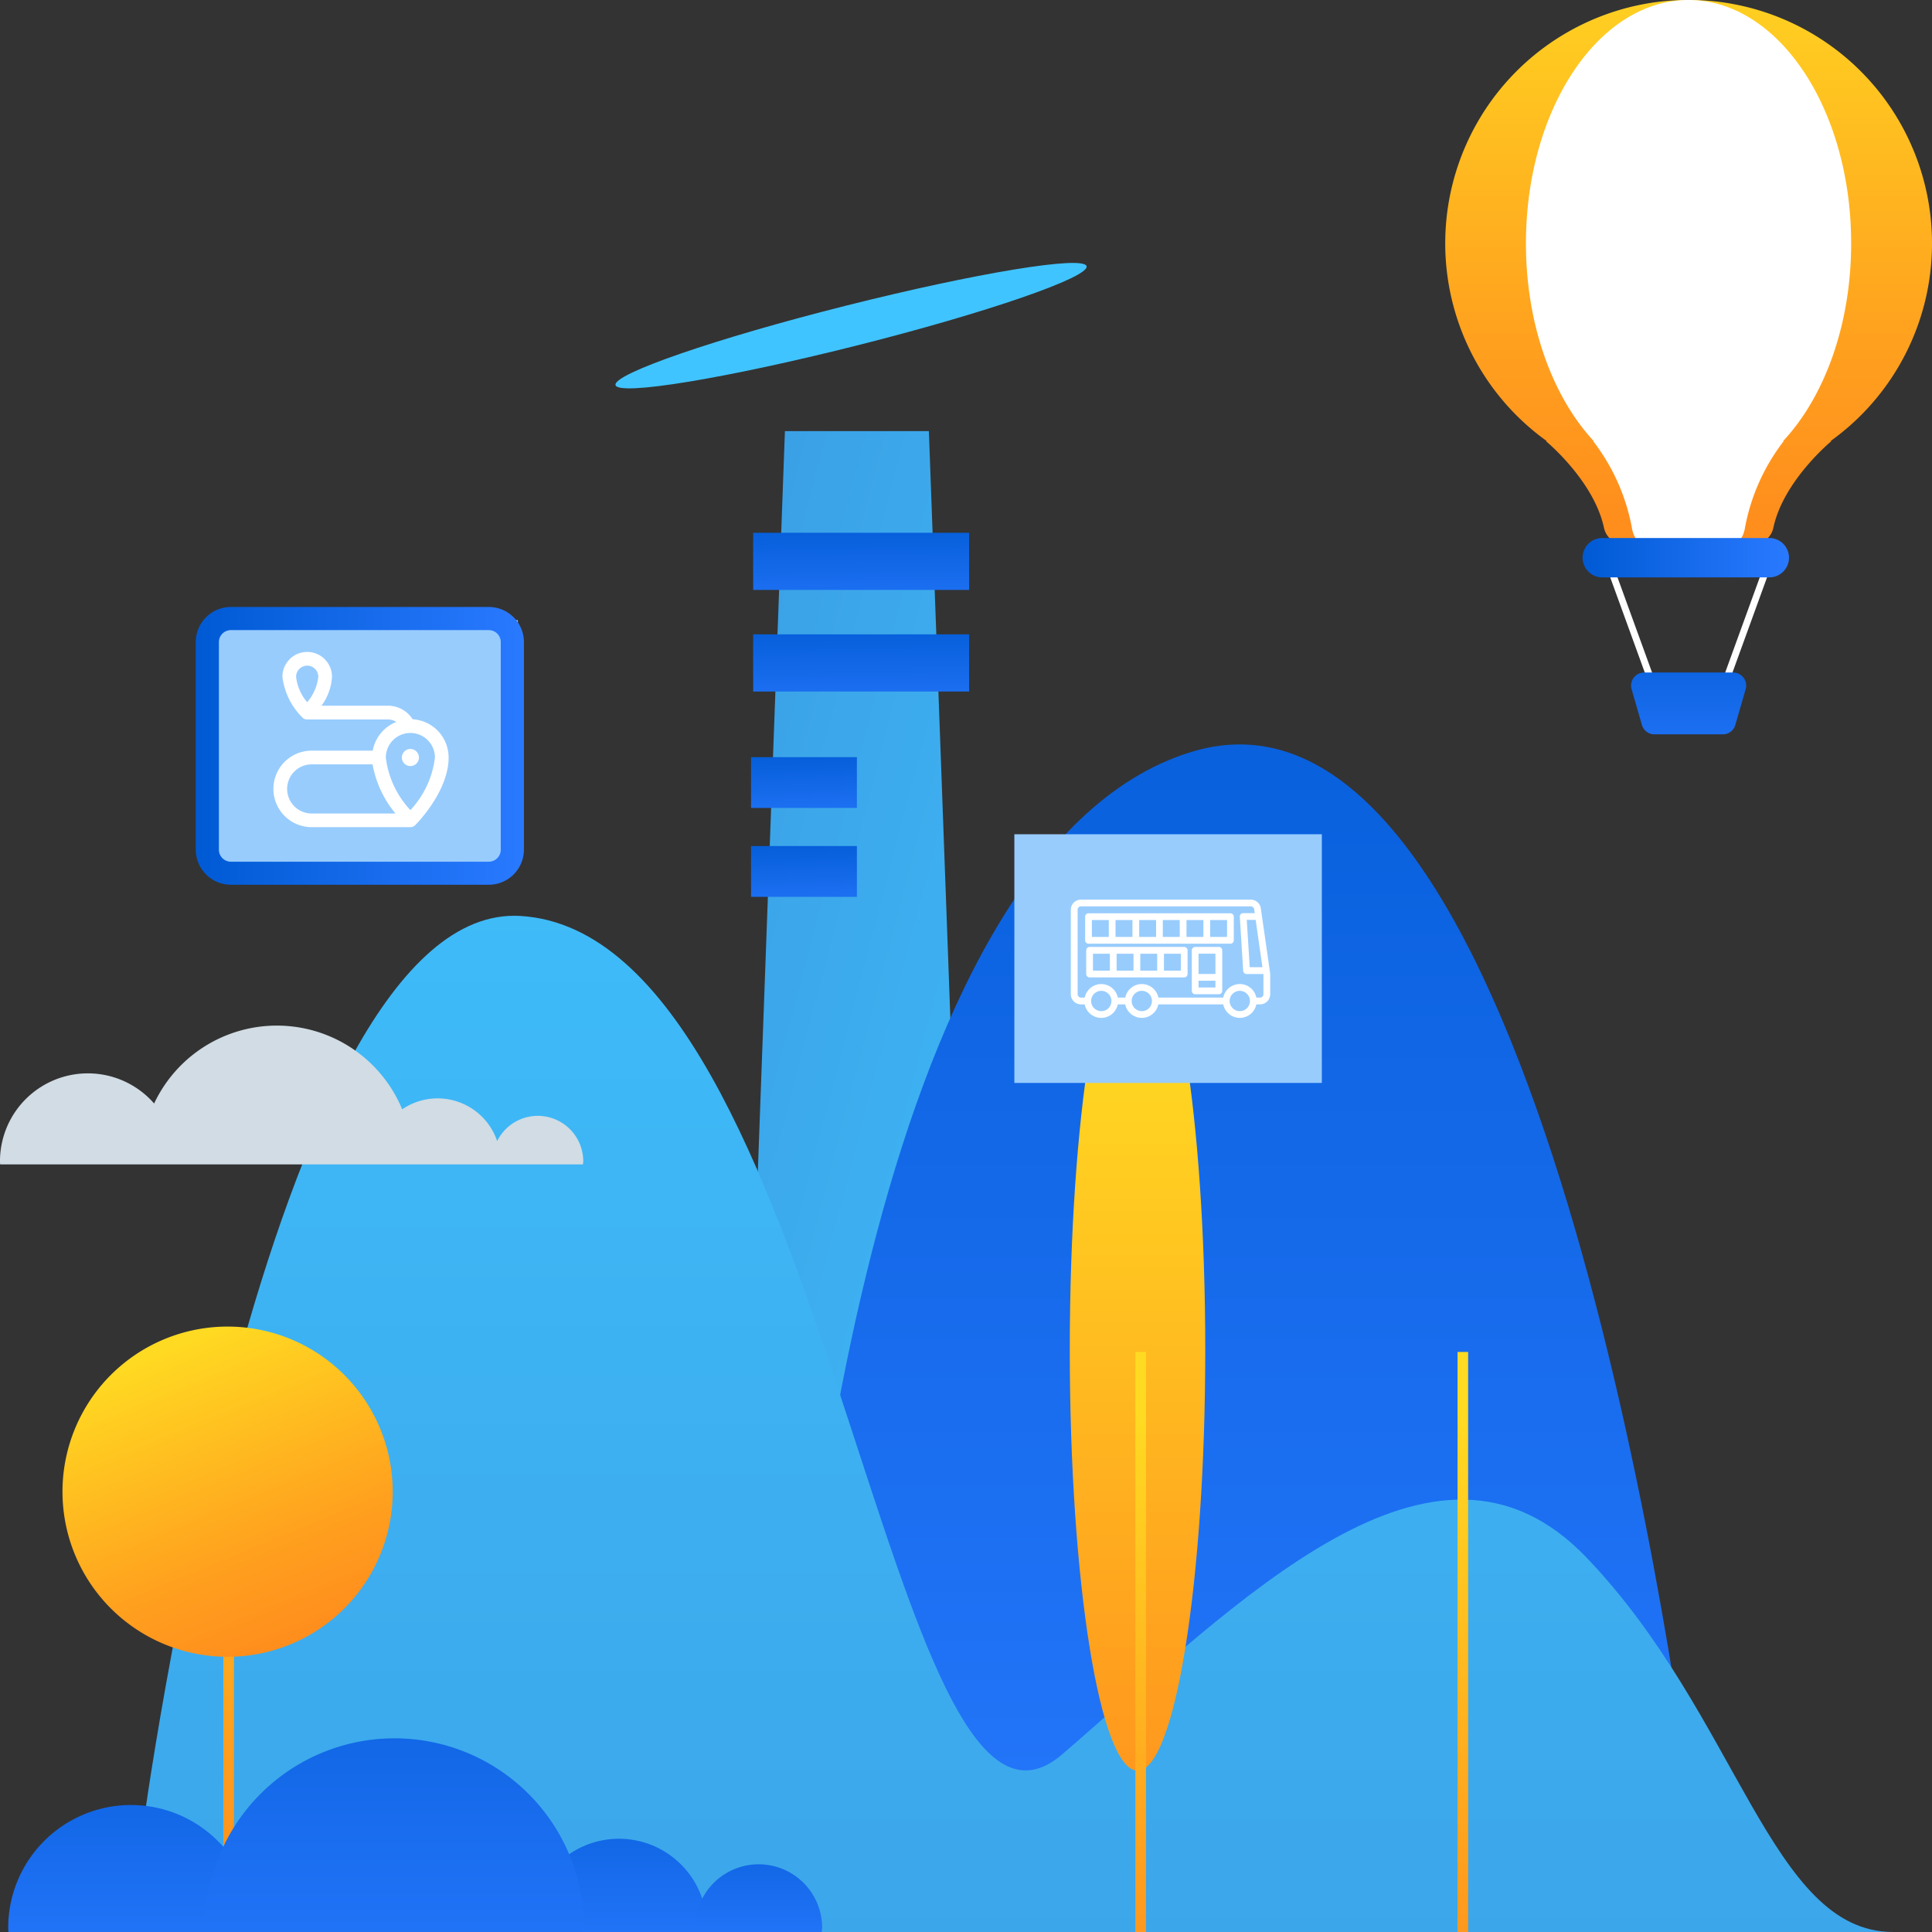
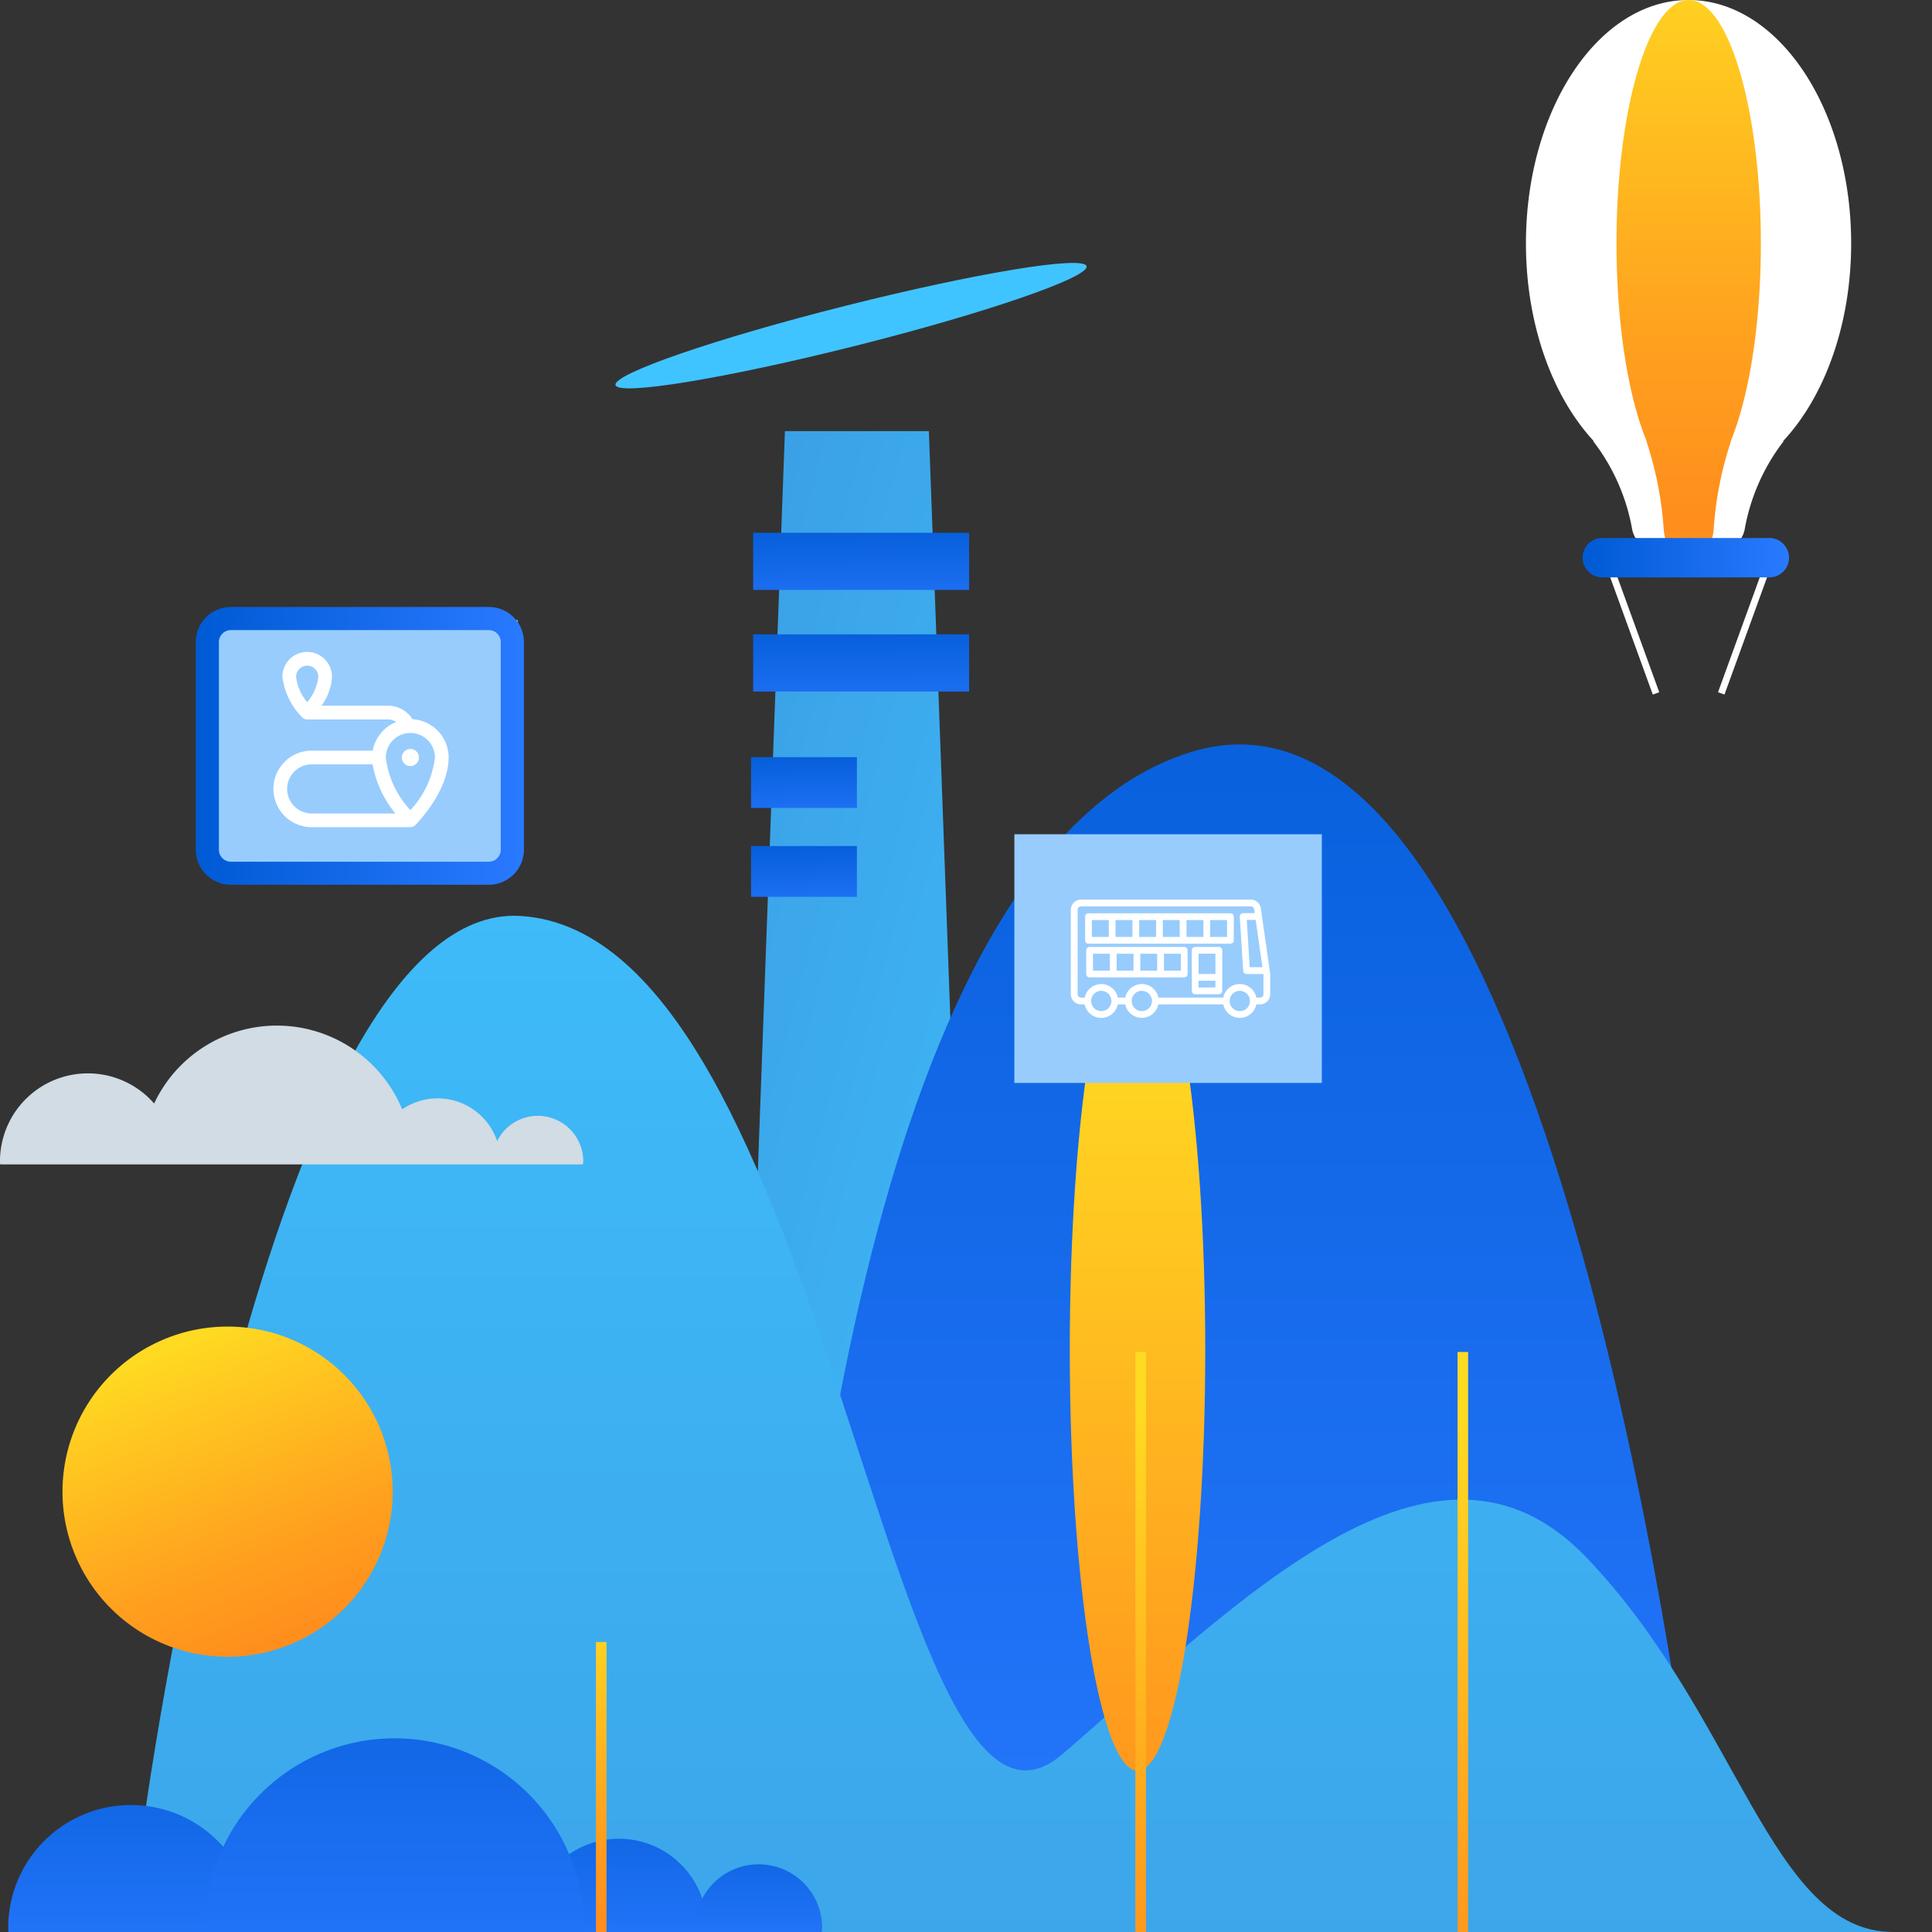
<svg xmlns="http://www.w3.org/2000/svg" xmlns:xlink="http://www.w3.org/1999/xlink" width="120" height="120" viewBox="0 0 120 120">
  <rect x="0" y="0" width="120" height="120" fill="#333333" stroke="none" />
  <defs>
    <linearGradient id="linear-gradient" x1="-0.021" y1="-0.128" x2="0.999" y2="1.405" gradientUnits="objectBoundingBox">
      <stop offset="0" stop-color="#3a9be2" />
      <stop offset="0.99" stop-color="#40c4ff" />
    </linearGradient>
    <linearGradient id="linear-gradient-2" x1="0.472" y1="-0.398" x2="0.54" y2="1.78" gradientUnits="objectBoundingBox">
      <stop offset="0" stop-color="#005ad4" />
      <stop offset="0.99" stop-color="#2979ff" />
    </linearGradient>
    <linearGradient id="linear-gradient-3" x1="0.472" y1="-0.398" x2="0.54" y2="1.78" xlink:href="#linear-gradient-2" />
    <linearGradient id="linear-gradient-4" x1="0.456" y1="-0.274" x2="0.562" y2="1.603" xlink:href="#linear-gradient-2" />
    <linearGradient id="linear-gradient-5" x1="0.456" y1="-0.274" x2="0.562" y2="1.603" xlink:href="#linear-gradient-2" />
    <linearGradient id="linear-gradient-6" x1="0.5" y1="-0.22" x2="0.5" y2="1.2" xlink:href="#linear-gradient-2" />
    <linearGradient id="linear-gradient-7" x1="0.5" y1="1.534" x2="0.5" y2="-0.443" xlink:href="#linear-gradient" />
    <linearGradient id="linear-gradient-8" x1="0.5" y1="0.113" x2="0.5" y2="1.189" gradientUnits="objectBoundingBox">
      <stop offset="0" stop-color="#ffda22" />
      <stop offset="0.114" stop-color="#ffd021" />
      <stop offset="0.705" stop-color="#ffa01e" />
      <stop offset="1" stop-color="#ff8e1d" />
    </linearGradient>
    <linearGradient id="linear-gradient-9" x1="0.5" y1="0.113" x2="0.5" y2="1.189" xlink:href="#linear-gradient-8" />
    <linearGradient id="linear-gradient-12" x1="0.5" y1="-0.121" x2="0.5" y2="0.956" xlink:href="#linear-gradient-8" />
    <linearGradient id="linear-gradient-13" x1="0.32" y1="0.065" x2="0.686" y2="0.949" xlink:href="#linear-gradient-8" />
    <linearGradient id="linear-gradient-14" x1="0.5" y1="-1.155" x2="0.5" y2="1.556" xlink:href="#linear-gradient-2" />
    <linearGradient id="linear-gradient-15" x1="0.5" y1="-1.14" x2="0.5" y2="1.536" xlink:href="#linear-gradient-2" />
    <linearGradient id="linear-gradient-16" x1="0.5" y1="-1.12" x2="0.5" y2="1.51" xlink:href="#linear-gradient-2" />
    <linearGradient id="linear-gradient-17" x1="0.5" y1="-1.169" x2="0.5" y2="1.575" xlink:href="#linear-gradient-2" />
    <linearGradient id="linear-gradient-21" x1="-12.551" y1="-12.014" x2="-12.531" y2="-10.596" xlink:href="#linear-gradient" />
    <linearGradient id="linear-gradient-22" x1="0.5" y1="-0.128" x2="0.5" y2="0.952" xlink:href="#linear-gradient-8" />
    <linearGradient id="linear-gradient-24" x1="0" y1="0.5" x2="1" y2="0.5" xlink:href="#linear-gradient-2" />
    <linearGradient id="linear-gradient-25" x1="0.5" y1="-0.982" x2="0.5" y2="1.982" xlink:href="#linear-gradient-2" />
    <linearGradient id="linear-gradient-26" x1="0" y1="0.5" x2="1" y2="0.5" xlink:href="#linear-gradient-2" />
  </defs>
  <g id="Group_1256" data-name="Group 1256" transform="translate(-1919 172.083)">
    <g id="Group_1255" data-name="Group 1255" transform="translate(1919 -172.083)">
      <g id="Group_1246" data-name="Group 1246" transform="translate(0)">
        <g id="Group_1245" data-name="Group 1245">
          <g id="Group_1240" data-name="Group 1240" transform="translate(0 9.083)">
            <g id="Group_1228" data-name="Group 1228" transform="translate(45.597 17.695)">
              <path id="Path_6375" data-name="Path 6375" d="M294.811,162.641H279.559l3.156-86.254h8.941Z" transform="translate(-279.559 -76.387)" fill="url(#linear-gradient)" />
              <rect id="Rectangle_161" data-name="Rectangle 161" width="13.412" height="3.55" transform="translate(1.184 6.313)" fill="url(#linear-gradient-2)" />
              <rect id="Rectangle_162" data-name="Rectangle 162" width="13.412" height="3.551" transform="translate(1.184 12.623)" fill="url(#linear-gradient-3)" />
              <rect id="Rectangle_163" data-name="Rectangle 163" width="6.574" height="3.154" transform="translate(1.052 20.25)" fill="url(#linear-gradient-4)" />
              <rect id="Rectangle_164" data-name="Rectangle 164" width="6.574" height="3.156" transform="translate(1.052 25.771)" fill="url(#linear-gradient-5)" />
            </g>
            <path id="Path_6376" data-name="Path 6376" d="M341.914,163.166c-1.495-11.724-10.375-73.325-31.324-66.843-20.163,6.24-24.354,54.515-25.1,66.843Z" transform="translate(-236.63 -58.692)" fill="url(#linear-gradient-6)" />
            <g id="Group_1238" data-name="Group 1238" transform="translate(0.51 47.794)">
              <path id="Path_6377" data-name="Path 6377" d="M341.77,169.608h7.708c-7.618,0-9.6-13.41-19.056-23.272s-21.567,2.762-32.541,12.229S283.5,107.624,264.206,106.5c-15.766-.92-23.46,56.8-23.46,56.8l-.605,6.309Z" transform="translate(-232.406 -106.486)" fill="url(#linear-gradient-7)" />
              <g id="Group_1229" data-name="Group 1229" transform="translate(65.936 0.831)">
                <path id="Path_6378" data-name="Path 6378" d="M309.575,133.451c0,14.434-1.884,26.135-4.207,26.135s-4.208-11.7-4.208-26.135,1.884-26.134,4.208-26.134S309.575,119.017,309.575,133.451Z" transform="translate(-301.16 -107.317)" fill="url(#linear-gradient-8)" />
                <rect id="Rectangle_165" data-name="Rectangle 165" width="0.658" height="36.026" transform="translate(4.075 26.265)" fill="url(#linear-gradient-9)" />
              </g>
              <g id="Group_1230" data-name="Group 1230" transform="translate(85.945 0.831)">
                <path id="Path_6379" data-name="Path 6379" d="M330.438,133.451c0,14.434-1.883,26.135-4.207,26.135s-4.207-11.7-4.207-26.135,1.884-26.134,4.207-26.134S330.438,119.017,330.438,133.451Z" transform="translate(-322.024 -107.317)" fill="url(#linear-gradient-9)" />
                <rect id="Rectangle_166" data-name="Rectangle 166" width="0.657" height="36.026" transform="translate(4.076 26.265)" fill="url(#linear-gradient-9)" />
              </g>
              <g id="Group_1233" data-name="Group 1233" transform="translate(3.37 25.519)">
                <g id="Group_1231" data-name="Group 1231" transform="translate(9.993 1.577)">
-                   <rect id="Rectangle_167" data-name="Rectangle 167" width="0.658" height="36.026" fill="url(#linear-gradient-12)" />
-                 </g>
+                   </g>
                <g id="Group_1232" data-name="Group 1232">
                  <path id="Path_6380" data-name="Path 6380" d="M256.287,142.26a10.255,10.255,0,1,1-10.256-10.255A10.256,10.256,0,0,1,256.287,142.26Z" transform="translate(-235.776 -132.005)" fill="url(#linear-gradient-13)" />
                </g>
              </g>
              <g id="Group_1234" data-name="Group 1234" transform="translate(0 51.093)">
                <path id="Path_6381" data-name="Path 6381" d="M247.645,169.609c0-.087.014-.173.014-.261a7.626,7.626,0,1,0-15.253,0c0,.088.01.174.014.261Z" transform="translate(-232.406 -157.579)" fill="url(#linear-gradient-14)" />
                <path id="Path_6382" data-name="Path 6382" d="M275.783,169.609c0-.087.012-.173.012-.261a5.457,5.457,0,1,0-10.913,0c0,.088.01.174.014.261Z" transform="translate(-232.406 -157.579)" fill="url(#linear-gradient-15)" />
                <path id="Path_6383" data-name="Path 6383" d="M282.935,169.609c.006-.088.026-.172.026-.261a3.944,3.944,0,1,0-7.888,0c0,.089.02.173.026.261Z" transform="translate(-232.406 -157.579)" fill="url(#linear-gradient-16)" />
                <path id="Path_6384" data-name="Path 6384" d="M268.157,169.609c0-.088.013-.173.013-.261a11.768,11.768,0,1,0-23.536,0c0,.088.012.173.013.261Z" transform="translate(-232.406 -157.579)" fill="url(#linear-gradient-17)" />
              </g>
              <g id="Group_1237" data-name="Group 1237" transform="translate(26.512 32.488)">
                <g id="Group_1235" data-name="Group 1235" transform="translate(9.993 12.622)">
                  <rect id="Rectangle_168" data-name="Rectangle 168" width="0.657" height="18.013" fill="url(#linear-gradient-12)" />
                </g>
                <g id="Group_1236" data-name="Group 1236">
                  <path id="Path_6385" data-name="Path 6385" d="M280.7,149.229a10.255,10.255,0,1,1-10.256-10.255A10.255,10.255,0,0,1,280.7,149.229Z" transform="translate(-260.19 -138.974)" fill="url(#linear-gradient-13)" />
                </g>
              </g>
            </g>
            <path id="Path_6387" data-name="Path 6387" d="M265.294,118.706a2.816,2.816,0,0,0-2.518,1.568,3.905,3.905,0,0,0-5.9-1.973,8.425,8.425,0,0,0-15.407-.362,5.459,5.459,0,0,0-9.574,3.592c0,.065.007.127.009.19h36.2c0-.065.019-.124.019-.19A2.826,2.826,0,0,0,265.294,118.706Z" transform="translate(-231.896 -58.482)" fill="#d1dce4" />
            <g id="Group_1239" data-name="Group 1239" transform="translate(38.229)">
              <circle id="Ellipse_1" data-name="Ellipse 1" cx="10.059" cy="10.059" r="10.059" transform="translate(4.278)" fill="url(#linear-gradient-6)" />
              <path id="Path_6388" data-name="Path 6388" d="M301.387,65.695c.173.686-6.236,2.9-14.315,4.934s-14.77,3.135-14.943,2.448,6.236-2.9,14.316-4.933S301.214,65.009,301.387,65.695Z" transform="translate(-272.126 -58.242)" fill="url(#linear-gradient-21)" />
            </g>
          </g>
          <g id="Group_1244" data-name="Group 1244" transform="translate(89.767)">
            <g id="Group_1241" data-name="Group 1241" transform="translate(10.017 35.085)">
              <path id="Path_6389" data-name="Path 6389" d="M335.288,107.3l-2.874-7.912.4-.144,2.874,7.91Z" transform="translate(-332.414 -99.244)" fill="#fff" />
              <path id="Path_6390" data-name="Path 6390" d="M339.74,107.3l-.4-.146,2.874-7.91.4.144Z" transform="translate(-332.414 -99.244)" fill="#fff" />
            </g>
            <g id="Group_1243" data-name="Group 1243">
              <g id="Group_1242" data-name="Group 1242">
-                 <path id="Path_6391" data-name="Path 6391" d="M352.63,79.275a15.117,15.117,0,1,0-23.923,12.284h-.057s2.963,2.437,3.6,5.357a1.323,1.323,0,0,0,1.282,1.068H341.5a1.325,1.325,0,0,0,1.282-1.068c.635-2.92,3.6-5.357,3.6-5.357h-.058A15.093,15.093,0,0,0,352.63,79.275Z" transform="translate(-322.397 -64.159)" fill="url(#linear-gradient-22)" />
                <path id="Path_6392" data-name="Path 6392" d="M347.609,79.275c0-8.347-4.52-15.116-10.1-15.116s-10.1,6.769-10.1,15.116c0,5.063,1.663,9.541,4.215,12.284h-.039a12.546,12.546,0,0,1,2.4,5.357c.089.614.436,1.068.856,1.068h5.321c.419,0,.766-.454.856-1.068a12.546,12.546,0,0,1,2.4-5.357h-.039C345.945,88.816,347.609,84.338,347.609,79.275Z" transform="translate(-322.397 -64.159)" fill="#fff" />
                <path id="Path_6393" data-name="Path 6393" d="M342,79.275c0-8.347-2.007-15.116-4.483-15.116s-4.483,6.769-4.483,15.116c0,5.063.739,9.541,1.872,12.284h-.017a21.777,21.777,0,0,1,1.067,5.357c.039.614.193,1.068.38,1.068h2.362c.187,0,.341-.454.381-1.068a21.832,21.832,0,0,1,1.067-5.357h-.017C341.258,88.816,342,84.338,342,79.275Z" transform="translate(-322.397 -64.159)" fill="url(#linear-gradient-22)" />
              </g>
              <path id="Path_6394" data-name="Path 6394" d="M342.524,100.022H332.151a1.224,1.224,0,0,1-1.223-1.223h0a1.224,1.224,0,0,1,1.223-1.224h10.373a1.224,1.224,0,0,1,1.224,1.224h0A1.223,1.223,0,0,1,342.524,100.022Z" transform="translate(-322.397 -64.159)" fill="url(#linear-gradient-24)" />
            </g>
-             <path id="Path_6395" data-name="Path 6395" d="M339.637,109.77h-4.248a.811.811,0,0,1-.778-.586l-.64-2.22a.809.809,0,0,1,.778-1.034h5.528a.81.81,0,0,1,.779,1.034l-.641,2.22A.81.81,0,0,1,339.637,109.77Z" transform="translate(-322.397 -64.159)" fill="url(#linear-gradient-25)" />
          </g>
        </g>
      </g>
      <g id="Group_1249" data-name="Group 1249" transform="translate(12.158 37.7)">
        <rect id="Rectangle_194" data-name="Rectangle 194" width="19.098" height="15.445" transform="translate(0.908 0.817)" fill="#98ccfd" />
        <g id="Group_1248" data-name="Group 1248">
          <path id="Path_6397" data-name="Path 6397" d="M262.255,104.277H246.238a2.184,2.184,0,0,1-2.184-2.181V89.206a2.185,2.185,0,0,1,2.184-2.182h16.017a2.184,2.184,0,0,1,2.183,2.182V102.1A2.183,2.183,0,0,1,262.255,104.277ZM246.238,88.461a.746.746,0,0,0-.746.745V102.1a.747.747,0,0,0,.746.746h16.017A.747.747,0,0,0,263,102.1V89.206a.746.746,0,0,0-.746-.745Z" transform="translate(-244.054 -87.024)" fill="url(#linear-gradient-26)" />
        </g>
      </g>
      <g id="Group_1252" data-name="Group 1252" transform="translate(16.984 40.495)">
        <path id="Path_6400" data-name="Path 6400" d="M257.686,100.578c.085-.084,2.075-2.1,2.075-4.2A2.378,2.378,0,0,0,257.525,94a1.815,1.815,0,0,0-1.532-.841h-4.129a3.374,3.374,0,0,0,.653-1.8,1.54,1.54,0,1,0-3.08,0,4.281,4.281,0,0,0,1.239,2.53.422.422,0,0,0,.3.125h5.016a.97.97,0,0,1,.52.152,2.384,2.384,0,0,0-1.465,1.784h-3.793a2.376,2.376,0,0,0,0,4.752h6.131A.428.428,0,0,0,257.686,100.578Zm-6.709-9.907a.69.69,0,0,1,.689.69,2.917,2.917,0,0,1-.689,1.581,2.925,2.925,0,0,1-.69-1.581A.69.69,0,0,1,250.977,90.671Zm6.409,4.181a1.527,1.527,0,0,1,1.525,1.525,5.78,5.78,0,0,1-1.525,3.267,5.781,5.781,0,0,1-1.526-3.267A1.527,1.527,0,0,1,257.386,94.852Zm-7.656,3.476a1.528,1.528,0,0,1,1.525-1.527h3.782a6.622,6.622,0,0,0,1.421,3.053h-5.2A1.529,1.529,0,0,1,249.73,98.328Zm7.656-1.42a.531.531,0,1,1,.531-.531A.532.532,0,0,1,257.386,96.908Z" transform="translate(-248.88 -89.821)" fill="#fff" />
      </g>
      <g id="Group_1254" data-name="Group 1254" transform="translate(62.096 51)">
        <rect id="Rectangle_196" data-name="Rectangle 196" width="19.098" height="15.446" transform="translate(0.908 0.817)" fill="#98ccfd" />
        <g id="Group_1253" data-name="Group 1253">
          <path id="Path_6401" data-name="Path 6401" d="M315.144,117.638H299.127a2.187,2.187,0,0,1-2.184-2.184V102.566a2.186,2.186,0,0,1,2.184-2.184h16.017a2.185,2.185,0,0,1,2.183,2.184v12.888A2.186,2.186,0,0,1,315.144,117.638Zm-16.017-15.819a.747.747,0,0,0-.746.747v12.888a.747.747,0,0,0,.746.746h16.017a.747.747,0,0,0,.746-.746V102.566a.747.747,0,0,0-.746-.747Z" transform="translate(-296.943 -100.382)" fill="url(#linear-gradient-26)" />
        </g>
      </g>
      <path id="Path_6402" data-name="Path 6402" d="M313.134,105.8a.63.63,0,0,0-.623-.54H301.962a.629.629,0,0,0-.63.628v5.247a.631.631,0,0,0,.63.63h.231a1.049,1.049,0,0,0,2.056,0h.462a1.05,1.05,0,0,0,2.057,0l.021,0H310.8a1.05,1.05,0,0,0,2.057,0h.231a.63.63,0,0,0,.629-.63v-1.229a.666.666,0,0,0-.006-.089Zm.1,3.656h-.789l-.184-2.937h.553Zm-10.01,2.729a.63.63,0,1,1,.63-.631A.631.631,0,0,1,303.221,112.188Zm2.518,0a.63.63,0,1,1,.63-.631A.631.631,0,0,1,305.739,112.188Zm6.086,0a.63.63,0,1,1,.63-.631A.63.63,0,0,1,311.825,112.188Zm1.469-1.05a.21.21,0,0,1-.209.21h-.231a1.049,1.049,0,0,0-2.057,0h-4.008l-.021,0a1.049,1.049,0,0,0-2.057,0h-.462a1.049,1.049,0,0,0-2.056,0h-.231a.21.21,0,0,1-.21-.21v-5.247a.209.209,0,0,1,.21-.209h10.549a.21.21,0,0,1,.208.179l.033.24h-.717a.209.209,0,0,0-.21.21v.013l.21,3.359a.21.21,0,0,0,.211.2h1.046a.141.141,0,0,1,0,.029Z" transform="translate(-234.822 -49.382)" fill="#fff" />
      <path id="Path_6403" data-name="Path 6403" d="M311.2,106.1h-8.814a.21.21,0,0,0-.21.211v1.467a.21.21,0,0,0,.21.211H311.2a.209.209,0,0,0,.209-.211v-1.467A.21.21,0,0,0,311.2,106.1Zm-7.555,1.469h-1.05v-1.048h1.05Zm1.469,0h-1.05v-1.048h1.05Zm1.469,0h-1.05v-1.048h1.05Zm1.469,0H307v-1.048h1.05Zm1.469,0h-1.049v-1.048h1.049Zm1.469,0h-1.049v-1.048h1.049Z" transform="translate(-234.776 -49.375)" fill="#fff" />
      <path id="Path_6404" data-name="Path 6404" d="M308.257,108.2h-5.875a.21.21,0,0,0-.21.21v1.47a.211.211,0,0,0,.21.21h5.875a.211.211,0,0,0,.211-.21v-1.47A.211.211,0,0,0,308.257,108.2Zm-4.616,1.47h-1.05V108.62h1.05Zm1.469,0h-1.05V108.62h1.05Zm1.469,0h-1.05V108.62h1.05Zm1.469,0H307V108.62h1.05Z" transform="translate(-234.705 -49.383)" fill="#fff" />
      <path id="Path_6405" data-name="Path 6405" d="M310.566,108.2H309.1a.21.21,0,0,0-.211.21v2.519a.21.21,0,0,0,.211.21h1.468a.209.209,0,0,0,.21-.21v-2.519A.21.21,0,0,0,310.566,108.2Zm-.21,2.519h-1.049V110.3h1.049Zm0-.839h-1.049V108.62h1.049Z" transform="translate(-234.863 -49.385)" fill="#fff" />
    </g>
  </g>
</svg>